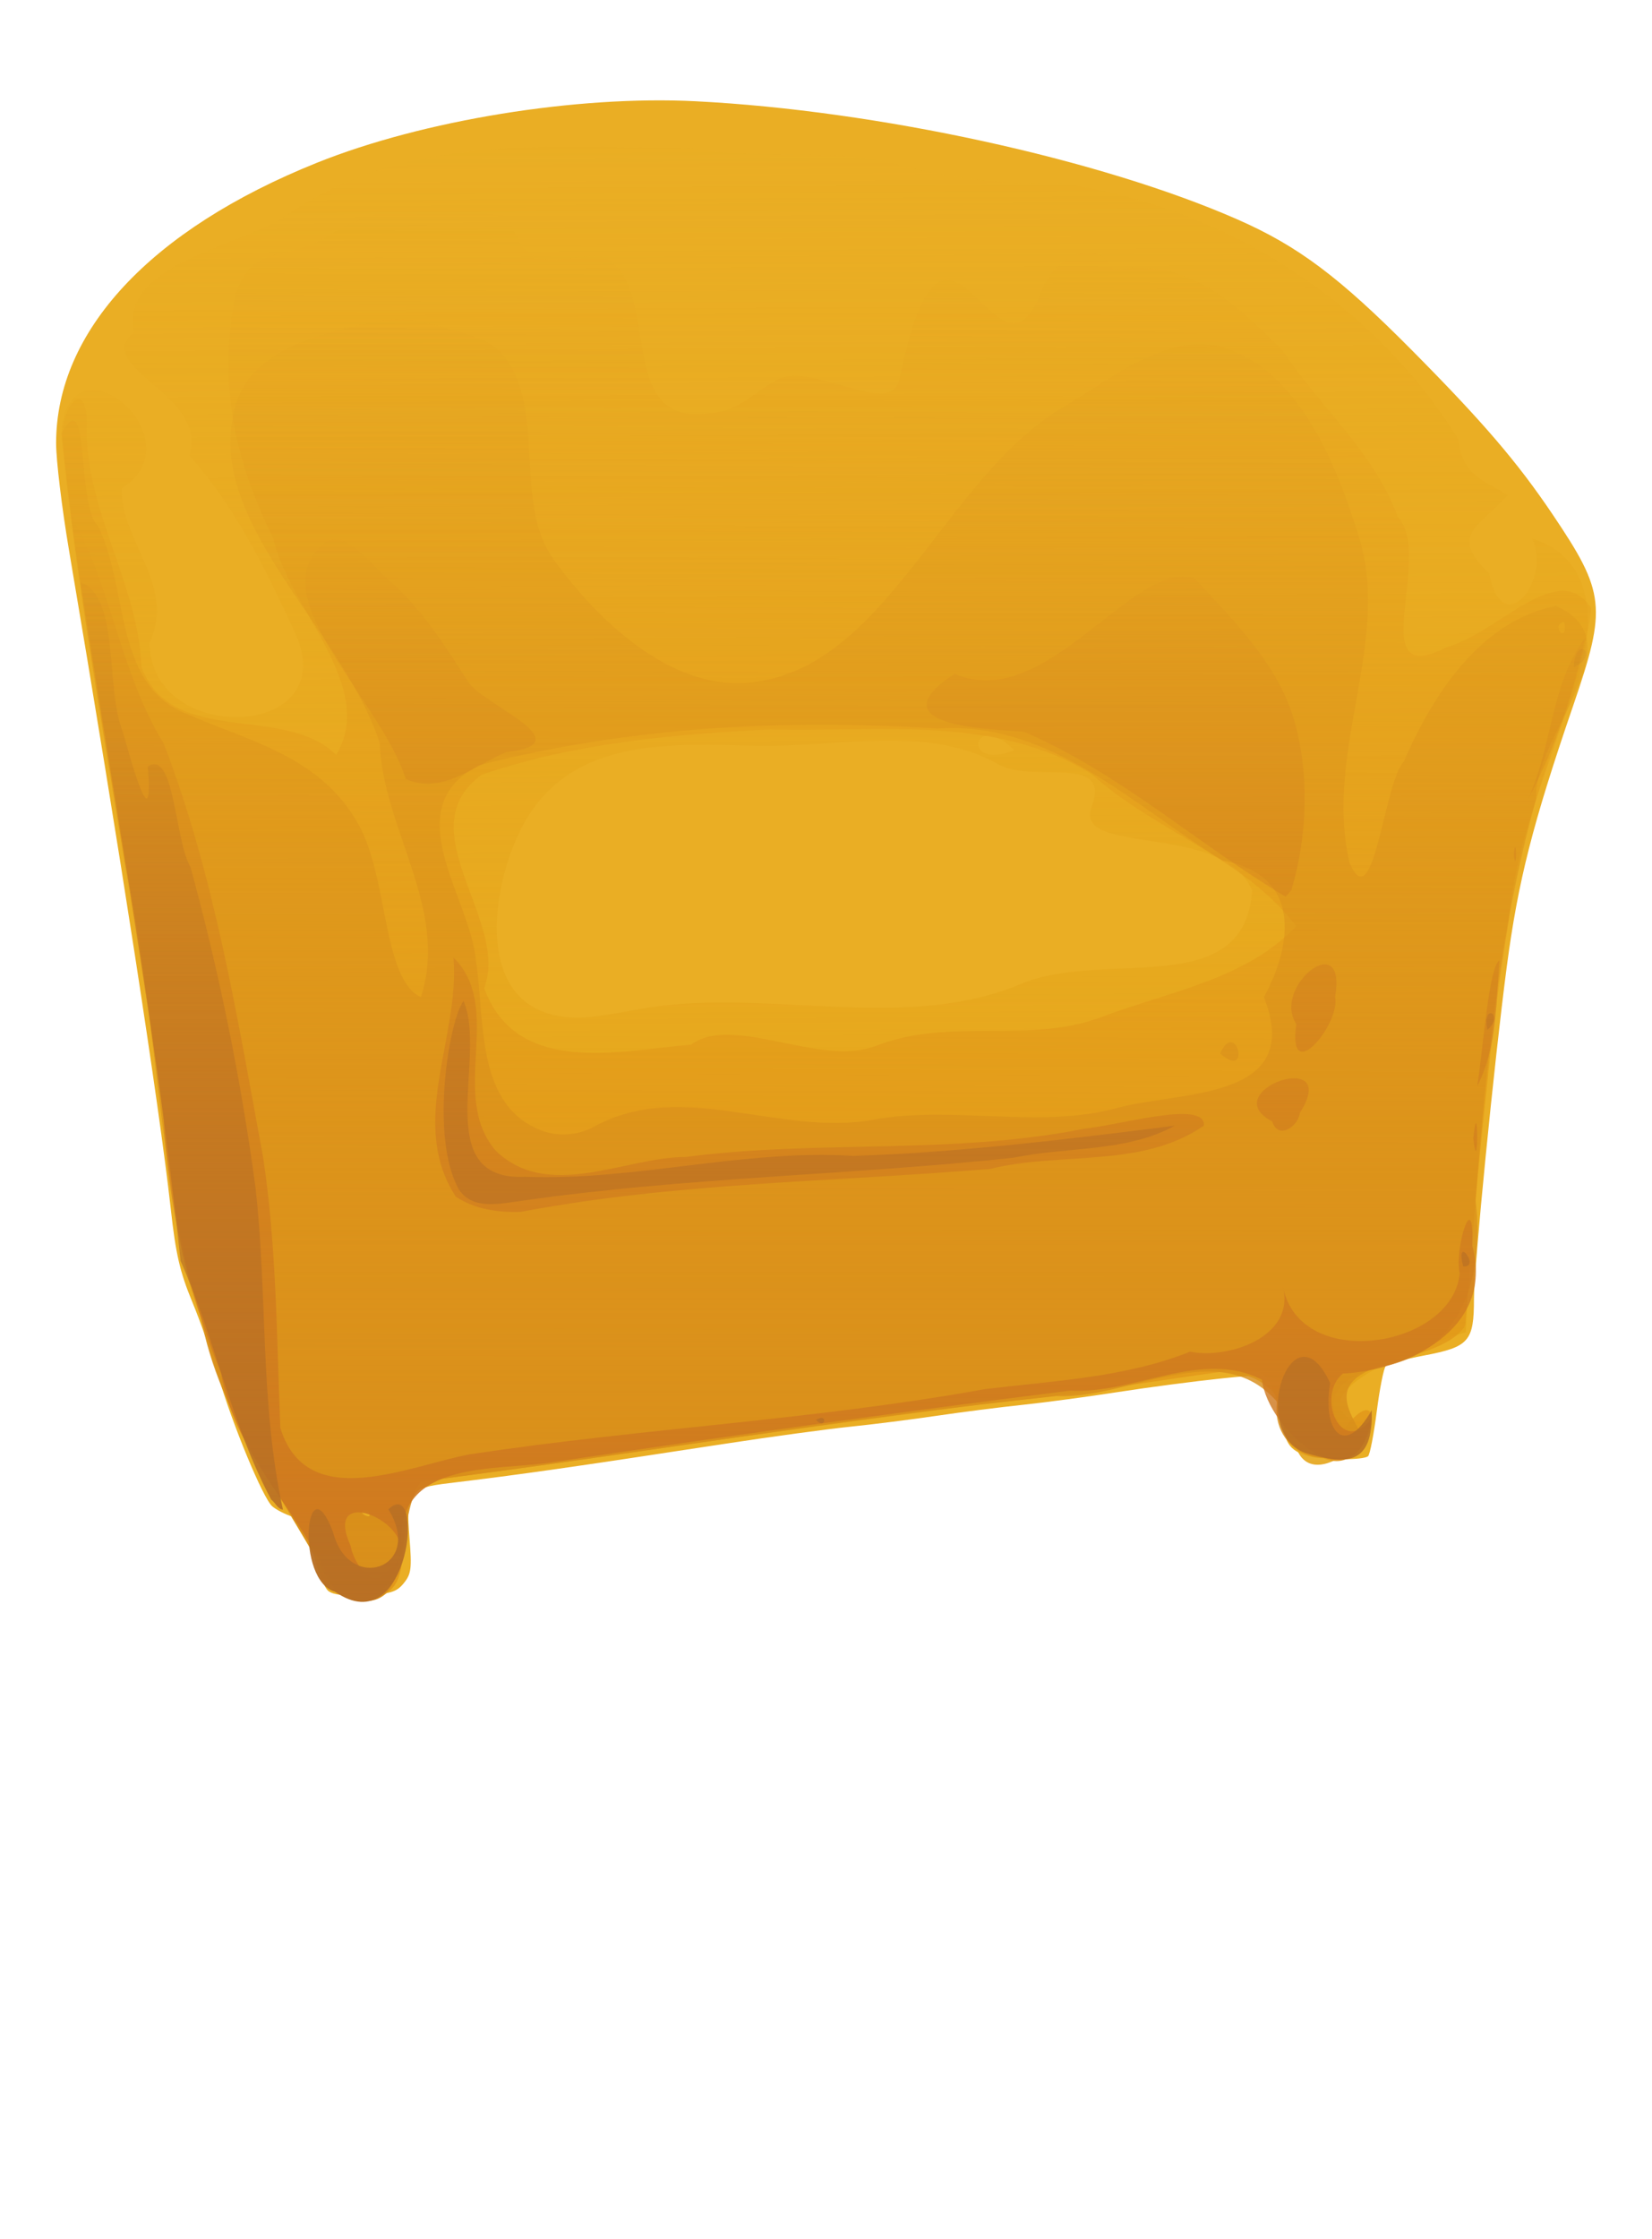
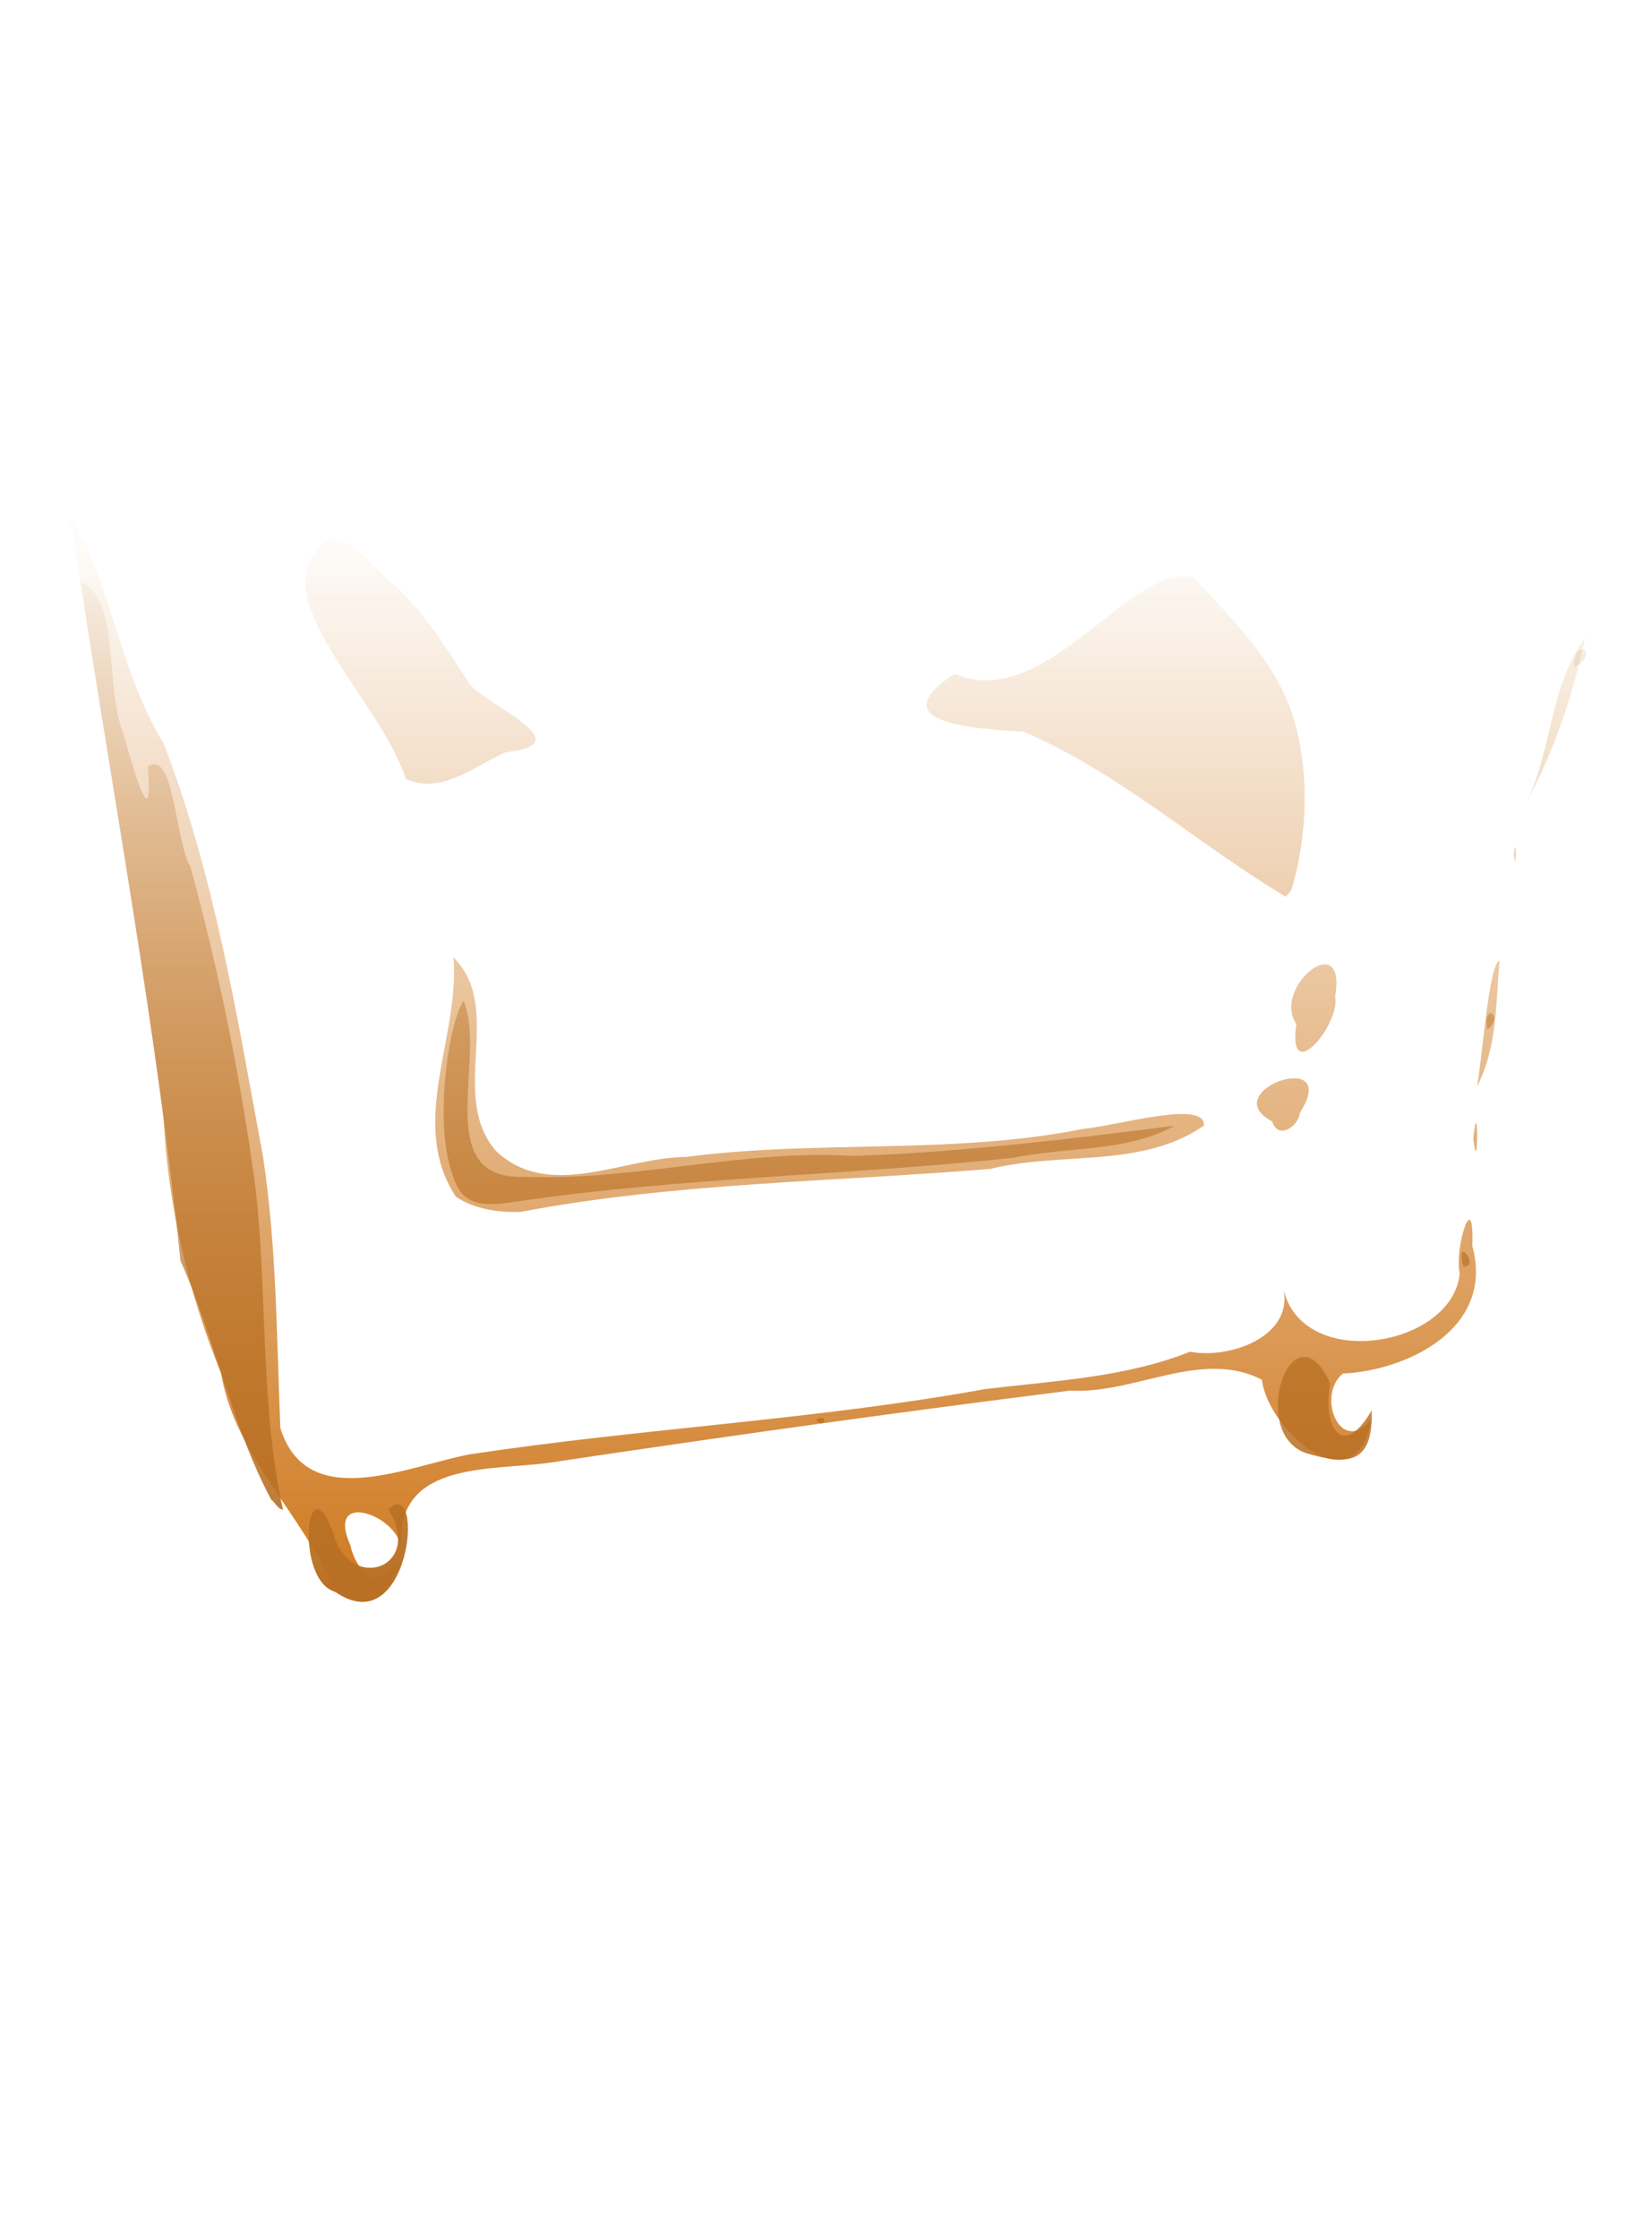
<svg xmlns="http://www.w3.org/2000/svg" xmlns:ns1="http://www.inkscape.org/namespaces/inkscape" xmlns:ns2="http://sodipodi.sourceforge.net/DTD/sodipodi-0.dtd" xmlns:xlink="http://www.w3.org/1999/xlink" id="svg2" version="1.1" ns1:version="0.48.0 r9654" width="381" height="516" ns2:docname="Single_Sofa.svg">
  <defs id="defs6">
    <linearGradient ns1:collect="always" id="linearGradient3894">
      <stop style="stop-color:#b97024;stop-opacity:1;" offset="0" id="stop3896" />
      <stop style="stop-color:#b97024;stop-opacity:0;" offset="1" id="stop3898" />
    </linearGradient>
    <linearGradient ns1:collect="always" id="linearGradient3886">
      <stop style="stop-color:#cf791f;stop-opacity:1;" offset="0" id="stop3888" />
      <stop style="stop-color:#cf791f;stop-opacity:0;" offset="1" id="stop3890" />
    </linearGradient>
    <linearGradient ns1:collect="always" id="linearGradient3878">
      <stop style="stop-color:#e5a51a;stop-opacity:1;" offset="0" id="stop3880" />
      <stop style="stop-color:#e5a51a;stop-opacity:0;" offset="1" id="stop3882" />
    </linearGradient>
    <linearGradient ns1:collect="always" id="linearGradient3870">
      <stop style="stop-color:#d98f1b;stop-opacity:1;" offset="0" id="stop3872" />
      <stop style="stop-color:#d98f1b;stop-opacity:0;" offset="1" id="stop3874" />
    </linearGradient>
    <linearGradient id="linearGradient3862">
      <stop style="stop-color:#e29819;stop-opacity:1;" offset="0" id="stop3864" />
      <stop style="stop-color:#e29819;stop-opacity:0;" offset="1" id="stop3866" />
    </linearGradient>
    <linearGradient ns1:collect="always" xlink:href="#linearGradient3862" id="linearGradient3868" x1="13" y1="367.871" x2="14.415" y2="48.53" gradientUnits="userSpaceOnUse" />
    <linearGradient ns1:collect="always" xlink:href="#linearGradient3870" id="linearGradient3876" x1="14.308" y1="369.107" x2="14.308" y2="64.446" gradientUnits="userSpaceOnUse" />
    <linearGradient ns1:collect="always" xlink:href="#linearGradient3878" id="linearGradient3884" x1="15.676" y1="369.334" x2="14.129" y2="29.875" gradientUnits="userSpaceOnUse" />
    <linearGradient ns1:collect="always" xlink:href="#linearGradient3886" id="linearGradient3892" x1="16.361" y1="368.758" x2="16.361" y2="118.759" gradientUnits="userSpaceOnUse" />
    <linearGradient ns1:collect="always" xlink:href="#linearGradient3894" id="linearGradient3900" x1="16.361" y1="368.758" x2="16.361" y2="118.759" gradientUnits="userSpaceOnUse" />
  </defs>
  <ns2:namedview pagecolor="#ffffff" bordercolor="#666666" borderopacity="1" objecttolerance="10" gridtolerance="10" guidetolerance="10" ns1:pageopacity="0" ns1:pageshadow="2" ns1:window-width="1280" ns1:window-height="750" id="namedview4" showgrid="false" ns1:zoom="1.0290698" ns1:cx="190.5" ns1:cy="258" ns1:window-x="-8" ns1:window-y="-8" ns1:window-maximized="1" ns1:current-layer="g3065" ns1:snap-bbox="true" ns1:bbox-nodes="true" />
  <g style="display:inline" ns1:groupmode="layer" id="g3065" ns1:label="Single Sofa">
    <g transform="translate(-0.06,-0.142)" id="g3067" ns1:export-filename="C:\Users\Валентин\Downloads\single-sofa.png" ns1:export-xdpi="90" ns1:export-ydpi="90">
-       <path style="fill:#eaae24" d="m 75.793,366.827 c -0.939,-0.73 -2.514,-4.668 -3.5,-8.751 -1.624,-6.727 -2.074,-7.514 -4.793,-8.38 -1.65,-0.526 -3.745,-1.604 -4.655,-2.395 -2.144,-1.864 -9.241,-18.99 -12.432,-30.003 -1.371,-4.732 -4.08,-12.437 -6.019,-17.122 -2.854,-6.895 -3.801,-11.01 -4.971,-21.597 C 36.87,255.465 27.676,196.014 15.974,126.949 14.338,117.296 13,106.199 13,102.288 13,76.464 34.788,53.057 73.172,37.646 97.582,27.845 133.071,22.088 160.5,23.479 c 41.888,2.124 93.325,13.34 125,27.258 13.945,6.128 23.466,13.267 40.213,30.155 16.35,16.489 24.247,25.693 32.366,37.725 12.229,18.122 12.595,21.466 4.834,44.069 C 353.52,190.041 350.184,203.147 347.558,223 344.687,244.717 340,292.118 340,299.446 c 0,9.85 -1.126,11.134 -11.477,13.096 -4.387,0.831 -8.365,1.9 -8.841,2.376 -0.475,0.475 -1.417,5.182 -2.094,10.46 -0.676,5.278 -1.573,9.94 -1.993,10.359 -0.966,0.966 -10.23,0.96 -13.777,-0.008 C 297.265,334.485 296,332.396 296,326.12 c 0,-9.346 -0.596,-9.696 -14.116,-8.295 -6.261,0.649 -17.009,2.058 -23.884,3.132 -6.875,1.073 -16.775,2.4 -22,2.949 -5.225,0.548 -14.225,1.695 -20,2.548 -5.775,0.853 -14.775,1.988 -20,2.521 -5.225,0.534 -18.275,2.314 -29,3.957 -35.126,5.38 -46.898,7.058 -63.444,9.046 -9.207,1.106 -9.905,2.074 -9.059,12.572 0.571,7.079 0.414,8.34 -1.304,10.461 -1.651,2.039 -3.014,2.468 -8.823,2.778 -4.675,0.249 -7.416,-0.058 -8.578,-0.961 z" id="path3069" ns1:connector-curvature="0" ns2:nodetypes="ssssssssssssssssssssscssssssssssss" />
-       <path style="fill:url(#linearGradient3884);fill-opacity:1" d="M 77,366.711 C 66.312,346.291 51.27,327.635 46.613,304.551 36.033,270.293 36.5,233.922 28.87,199.027 23.498,166.035 17.402,133.12 14.129,99.83 c 2.065,-23.569 31.844,1.552 13.994,12.893 -0.26,12.289 12.64,22.142 6.411,35.628 0.37,24.174 46.001,22.358 33.118,-3.363 C 61.098,130.84 53.881,116.336 43.726,105.139 48.194,90.834 21.237,85.107 30.917,76.661 27.691,60.94 55.012,57.167 66.197,49.777 c 26.999,-19.074 61.807,-15.838 93.167,-15.445 15.589,2.708 31.216,-0.151 46.666,3.462 12.786,3.496 25.975,4.944 39.122,4.667 36.982,5.143 71.574,27.186 91.239,58.913 0.964,8.685 6.133,9.435 11.408,12.899 -6.983,7.603 -13.559,9.211 -4.293,18.001 2.923,15.888 14.535,1.62 9.907,-8.041 19.577,6.32 12.582,30.793 5.994,44.499 -9.421,25.974 -14.15,53.251 -16.244,80.715 -2.219,19.194 -4.081,38.439 -5.045,57.741 -9.914,3.02 -38.889,13.649 -25.602,20.653 10.064,-1.221 -12.482,21.026 -14.225,2.459 -4.964,-20.769 -24.907,-13.194 -39.901,-10.773 -51.801,6.863 -103.656,13.826 -155.325,21.314 -19.502,1.906 -0.385,36.373 -26.066,25.869 z m 7.905,-18.565 c -4.212,-0.018 2.242,3.616 0,0 z M 152.5,231.958 c 27.573,-3.274 57.464,5.725 83,-5.041 19.346,-8.156 51.55,4.149 53.344,-21.541 -6.624,-15.874 -41.353,-7.797 -37.02,-19.285 4.689,-12.435 -13.447,-5.215 -21.595,-9.833 -16.175,-9.168 -36.789,-3.894 -55.285,-4.224 -19.18,-0.343 -42.723,-2.517 -54.107,17.978 -8.688,16.03 -11.977,47.099 15.473,44.492 5.537,-0.526 10.667,-1.889 16.191,-2.545 z m 81.471,-58.919 c -9.706,-9.697 -12.301,5.08 0,0 z" id="path3071" ns1:connector-curvature="0" ns2:nodetypes="cccccccccccccccccccccccccccsscssscsscc" />
-       <path style="fill:url(#linearGradient3868);fill-opacity:1" d="M 77,366.711 C 67.38,346.314 52.121,331.015 47.86,307.146 38.912,287.492 39.812,265.594 35.922,244.687 29.258,197.046 19.424,149.725 14.475,101.929 c -0.783,-8.429 6.333,-15.848 5.558,-2.354 0.175,18.981 11.975,35.556 12.656,54.327 7.156,18.685 32.751,8.289 44.913,20.217 C 87.06,158.354 66.763,140.45 63.099,124.313 55.165,108.166 50.654,91.453 53.7,71.703 56.231,55.3 65.968,60.911 75.852,54.407 87.895,46.481 115.006,42.976 118.352,52.615 c 4.936,14.221 16.682,2.764 22.891,7.926 10.334,8.59 2.025,35.595 19.929,35.042 8.638,-0.266 10.067,-2.92 17.574,-7.653 8.083,-5.096 26.84,8.953 28.753,-0.431 10.805,-52.972 22.281,6.561 32.726,-20.167 3.564,-9.12 13.291,-12.151 16.626,-5.029 17.294,-2.867 28.013,7.621 39.166,18.825 8.412,12.802 20.936,23.153 26.379,38.087 8.542,9.096 -8.226,40.218 11.369,30.055 12.05,-3.346 25.727,-20.641 33.307,-8.931 -3.293,24.836 -16.975,47.017 -19.062,72.174 -5.059,30.834 -7.464,62.136 -10.034,93.169 -6.484,10.301 -38.61,6.99 -28.266,24.187 11.822,-15.556 6.854,12.817 -5.174,5.917 -15.353,-2.506 -3.717,-24.091 -22.316,-19.546 -17.954,2.41 -35.787,5.652 -53.879,7.276 -43.807,5.332 -87.352,12.487 -131.128,18.045 -9.204,9.742 3.968,32.649 -20.215,25.148 z m 7.905,-18.565 c -4.561,-0.077 1.972,4.564 0,0 z M 159.45,240.899 c 9.698,-7.15 29.68,5.28 42.744,0.248 17.295,-6.661 35.115,-0.223 52.173,-6.697 15.248,-5.787 32.968,-8.533 44.632,-20.847 -12.142,-15.92 -32.525,-21.846 -47.145,-35.011 -22.127,-13.848 -49.289,-9.64 -74.074,-10.343 -22.403,1.101 -45.337,3.149 -66.587,10.441 -17.471,12.549 6.529,33.689 0.529,49.187 7.434,20.351 31.104,14.453 47.727,13.023 z" id="path3073" ns1:connector-curvature="0" ns2:nodetypes="ccccccccsssassssccccccccccccccccsscccccc" />
-       <path style="fill:url(#linearGradient3876);fill-opacity:1" d="M 77,366.711 C 66.366,345.834 50.532,327.076 46.332,303.42 36.078,269.557 36.375,233.709 28.874,199.267 23.523,166.234 17.449,133.274 14.308,99.932 c 6.496,-12.06 3.404,17.098 8.296,21.299 6.882,13.707 3.814,34.926 18.452,42.511 14.763,6.935 32.509,9.817 41.753,26.53 6.833,12.354 5.426,35.473 14.317,39.699 6.596,-20.254 -8.777,-38.687 -9.493,-58.601 -8.924,-27.22 -42.293,-52.305 -32.747,-79.246 4.215,-11.897 20.862,-15.755 33.267,-18.083 5.147,-0.966 10.56,0.511 15.585,1.987 4.354,1.279 9.42,2.339 12.289,5.854 10.229,12.533 2.248,33.956 11.666,47.11 10.248,14.313 26.882,29.805 44.439,28.532 32.178,-2.334 45.289,-47.057 73.048,-63.497 11.369,-6.733 24.563,-17.645 37.184,-13.734 17.228,5.338 26.061,26.891 31.265,44.159 7.184,23.834 -8.343,49.474 -2.285,74.645 5.592,12.872 7.855,-18.529 12.472,-23.425 6.641,-15.345 17.623,-32.405 35.06,-35.888 19.036,8.252 -5.231,29.653 -4.526,44.456 -8.358,30.121 -11.598,61.417 -14.004,92.413 2.211,17.799 -3.211,35.779 -22.74,38.629 -11.277,3.921 -6.222,10.377 -3.204,16.08 -7.477,9.75 -21.406,3.4 -19.822,-8.141 -13.315,-15.352 -34.186,-0.487 -50.883,-1.328 -49.007,5.169 -97.605,13.487 -146.483,19.671 C 90.362,350.527 96.817,377.174 77,366.711 z m 7.905,-18.565 c -4.034,-0.027 2.281,3.252 0,0 z M 137.18,259.75 c 20.234,-11.035 42.697,2.399 64.357,-1.55 18.495,-3.373 38.122,2.25 56.257,-2.718 14.466,-3.963 43.213,-1.537 33.76,-25.533 6.936,-12.688 8.367,-28.246 -9.555,-31.49 -20.506,-12.548 -39.743,-32.239 -65.737,-30.41 -35.387,-2.298 -71.428,-0.374 -105.825,8.492 -19.145,10.015 -1.89,30.418 -0.61,44.992 2.135,13.57 -0.255,33.533 15.357,39.238 3.812,1.393 8.236,1.031 11.997,-1.02 z m 144.278,-16.817 c 3.762,-8.288 7.278,6.484 0,0 z m 79.348,-99.46 c -3.485,0.767 1.074,5.437 0,0 z" id="path3075" ns1:connector-curvature="0" ns2:nodetypes="ccccccsccaaaaaaaaacccccccccccccssscccccsscccc" />
      <path style="fill:url(#linearGradient3892);fill-opacity:1" d="M 77.352,367.007 C 70.19,349.361 54.317,335.99 51.033,316.638 43.411,297.779 38.772,277.845 37.77,257.534 31.594,211.13 22.955,165.101 16.361,118.759 c 9.501,16.582 11.355,36.361 21.456,52.759 11.765,30.536 16.951,63.103 22.892,95.136 3.16,20.71 3.148,41.766 4.003,62.587 6.167,19.905 29.724,8.625 43.776,6.074 39.483,-5.979 79.488,-7.916 118.815,-15.034 15.867,-1.91 32.192,-2.639 47.216,-8.607 9.049,1.758 24.24,-3.467 21.436,-14.923 3.973,19.801 39.225,13.963 40.757,-3.163 -1.303,-5.674 3.395,-20.604 2.913,-6.276 5.263,19.222 -15.418,28.763 -29.831,29.384 -6.266,5.03 -0.577,19.284 6.525,10.519 -3.416,20.63 -23.96,2.443 -25.213,-9.08 -13.976,-7.192 -29.409,3.383 -44.218,2.504 -39.856,4.986 -79.654,10.566 -119.358,16.504 -13.276,2.076 -35.701,-0.641 -34.946,18.699 -0.51,8.221 -6.065,16.651 -15.232,11.163 z m 12.089,-4.821 c 12.07,-8.597 -15.917,-22.139 -8.544,-5.85 0.546,3.382 4.663,10.815 8.544,5.85 z m 15.74,-86.244 c -11.116,-17.101 1.011,-36.791 -0.537,-55.132 11.857,11.752 -1.253,31.755 9.759,44.545 12.185,11.679 29.534,1.5 43.882,1.423 30.402,-3.968 61.416,-0.441 91.633,-6.462 8.009,-0.77 28.33,-6.815 27.787,-0.744 -14.289,9.906 -32.994,5.954 -49.191,9.957 -36.13,3.02 -72.621,3.135 -108.332,9.913 -5.173,0.189 -10.607,-0.58 -15.003,-3.5 z m 234.661,-13.44 c 1.22,-11.706 1.192,10.507 0,0 z m -46.366,-3.897 c -13.381,-7 16.274,-17.355 6.348,-1.955 -0.287,3.124 -5.038,6.287 -6.348,1.955 z m 47.273,-8.134 c 1.348,-8.378 2.663,-27.576 5.123,-28.968 -0.784,9.755 -0.52,20.032 -5.123,28.968 z m -41.714,-14.307 c -5.731,-8.619 11.742,-22.458 8.942,-6.297 1.308,6.289 -11.077,21.095 -8.942,6.297 z m -2.46,-29.341 c -20.397,-12.204 -38.386,-28.615 -60.361,-38.03 -9.562,-0.701 -34.034,-1.49 -15.992,-13.361 21.258,9.176 41.084,-26.571 55.315,-21.949 8.517,9.06 19.108,19.5 22.898,32.335 3.684,12.476 3.2,26.999 -0.563,39.513 z M 349.158,197 c 0.735,-5.637 0.735,5.637 0,0 z m 3.299,-12.623 c 5.569,-11.902 5.187,-26.569 13.159,-37.184 -2.717,12.899 -6.956,25.53 -13.159,37.184 z M 93.633,179.663 C 87.9,161.375 59.987,137.598 74.746,125.386 c 4.601,-3.807 11.02,5.024 15.518,8.951 7.333,6.401 12.578,14.925 17.874,23.091 3.308,5.101 26.786,14.096 8.617,16.075 -7.237,3.049 -14.8,9.942 -23.124,6.16 z" id="path3077" ns1:connector-curvature="0" ns2:nodetypes="cccccccccccccccccccccccccccccccccccccccccccccccsccccccccaaacc" />
      <path style="fill:url(#linearGradient3900);fill-opacity:1" d="m 77.352,367.007 c -9.28,-2.585 -6.778,-30.342 -0.505,-13.811 3.678,14.406 21.161,8.302 12.779,-5.195 8.605,-8.267 5.147,31.097 -12.274,19.006 z M 62.601,345.75 C 53.306,328.344 49.704,308.672 41.689,290.731 36.229,238.281 26.687,186.387 18.61,134.306 c 9.188,3.346 5.671,24.35 9.731,34.328 1.912,6.759 7.195,25.963 5.806,8.157 6.218,-4.038 6.207,17.124 9.85,23.178 6.625,24.252 11.647,48.975 14.992,73.89 2.801,24.683 0.979,49.797 6.328,74.207 -1.206,-0.096 -1.797,-1.65 -2.717,-2.315 z M 301.121,334.998 c -13.337,-4.904 -2.863,-34.712 5.71,-16.093 -1.857,11.12 3.298,17.358 9.585,6.25 0.404,12.659 -5.687,12.729 -15.295,9.843 z m -112.85,-7.602 c 2.824,-1.815 2.184,2.425 0,0 z m 149.234,-35.388 c -1.94,-7.751 4.161,0.447 0,0 z M 105.901,274.289 c -6.831,-12.106 -2.194,-39.243 1.058,-43.457 5.643,12.936 -7.966,41.538 14.251,40.538 25.364,0.965 50.259,-6.409 75.677,-4.804 24.804,-0.86 49.466,-3.853 74.067,-6.978 -11.002,6.146 -24.93,4.807 -37.205,7.391 -37.758,4.019 -75.876,4.504 -113.466,9.929 -4.749,0.601 -11.187,2.236 -14.382,-2.619 z M 343.086,237.5 c -1.348,-6.517 4.182,-3.536 0,0 z m 19.946,-83.559 c 0.152,-7.642 6.317,-3.027 0,0 z M 16.667,122.333 c -2.473,-2.439 0.475,-9.591 0.405,-2.838 z" id="path3079" ns1:connector-curvature="0" ns2:nodetypes="cccccccccccccccccccccccccccccccccccc" />
    </g>
  </g>
</svg>